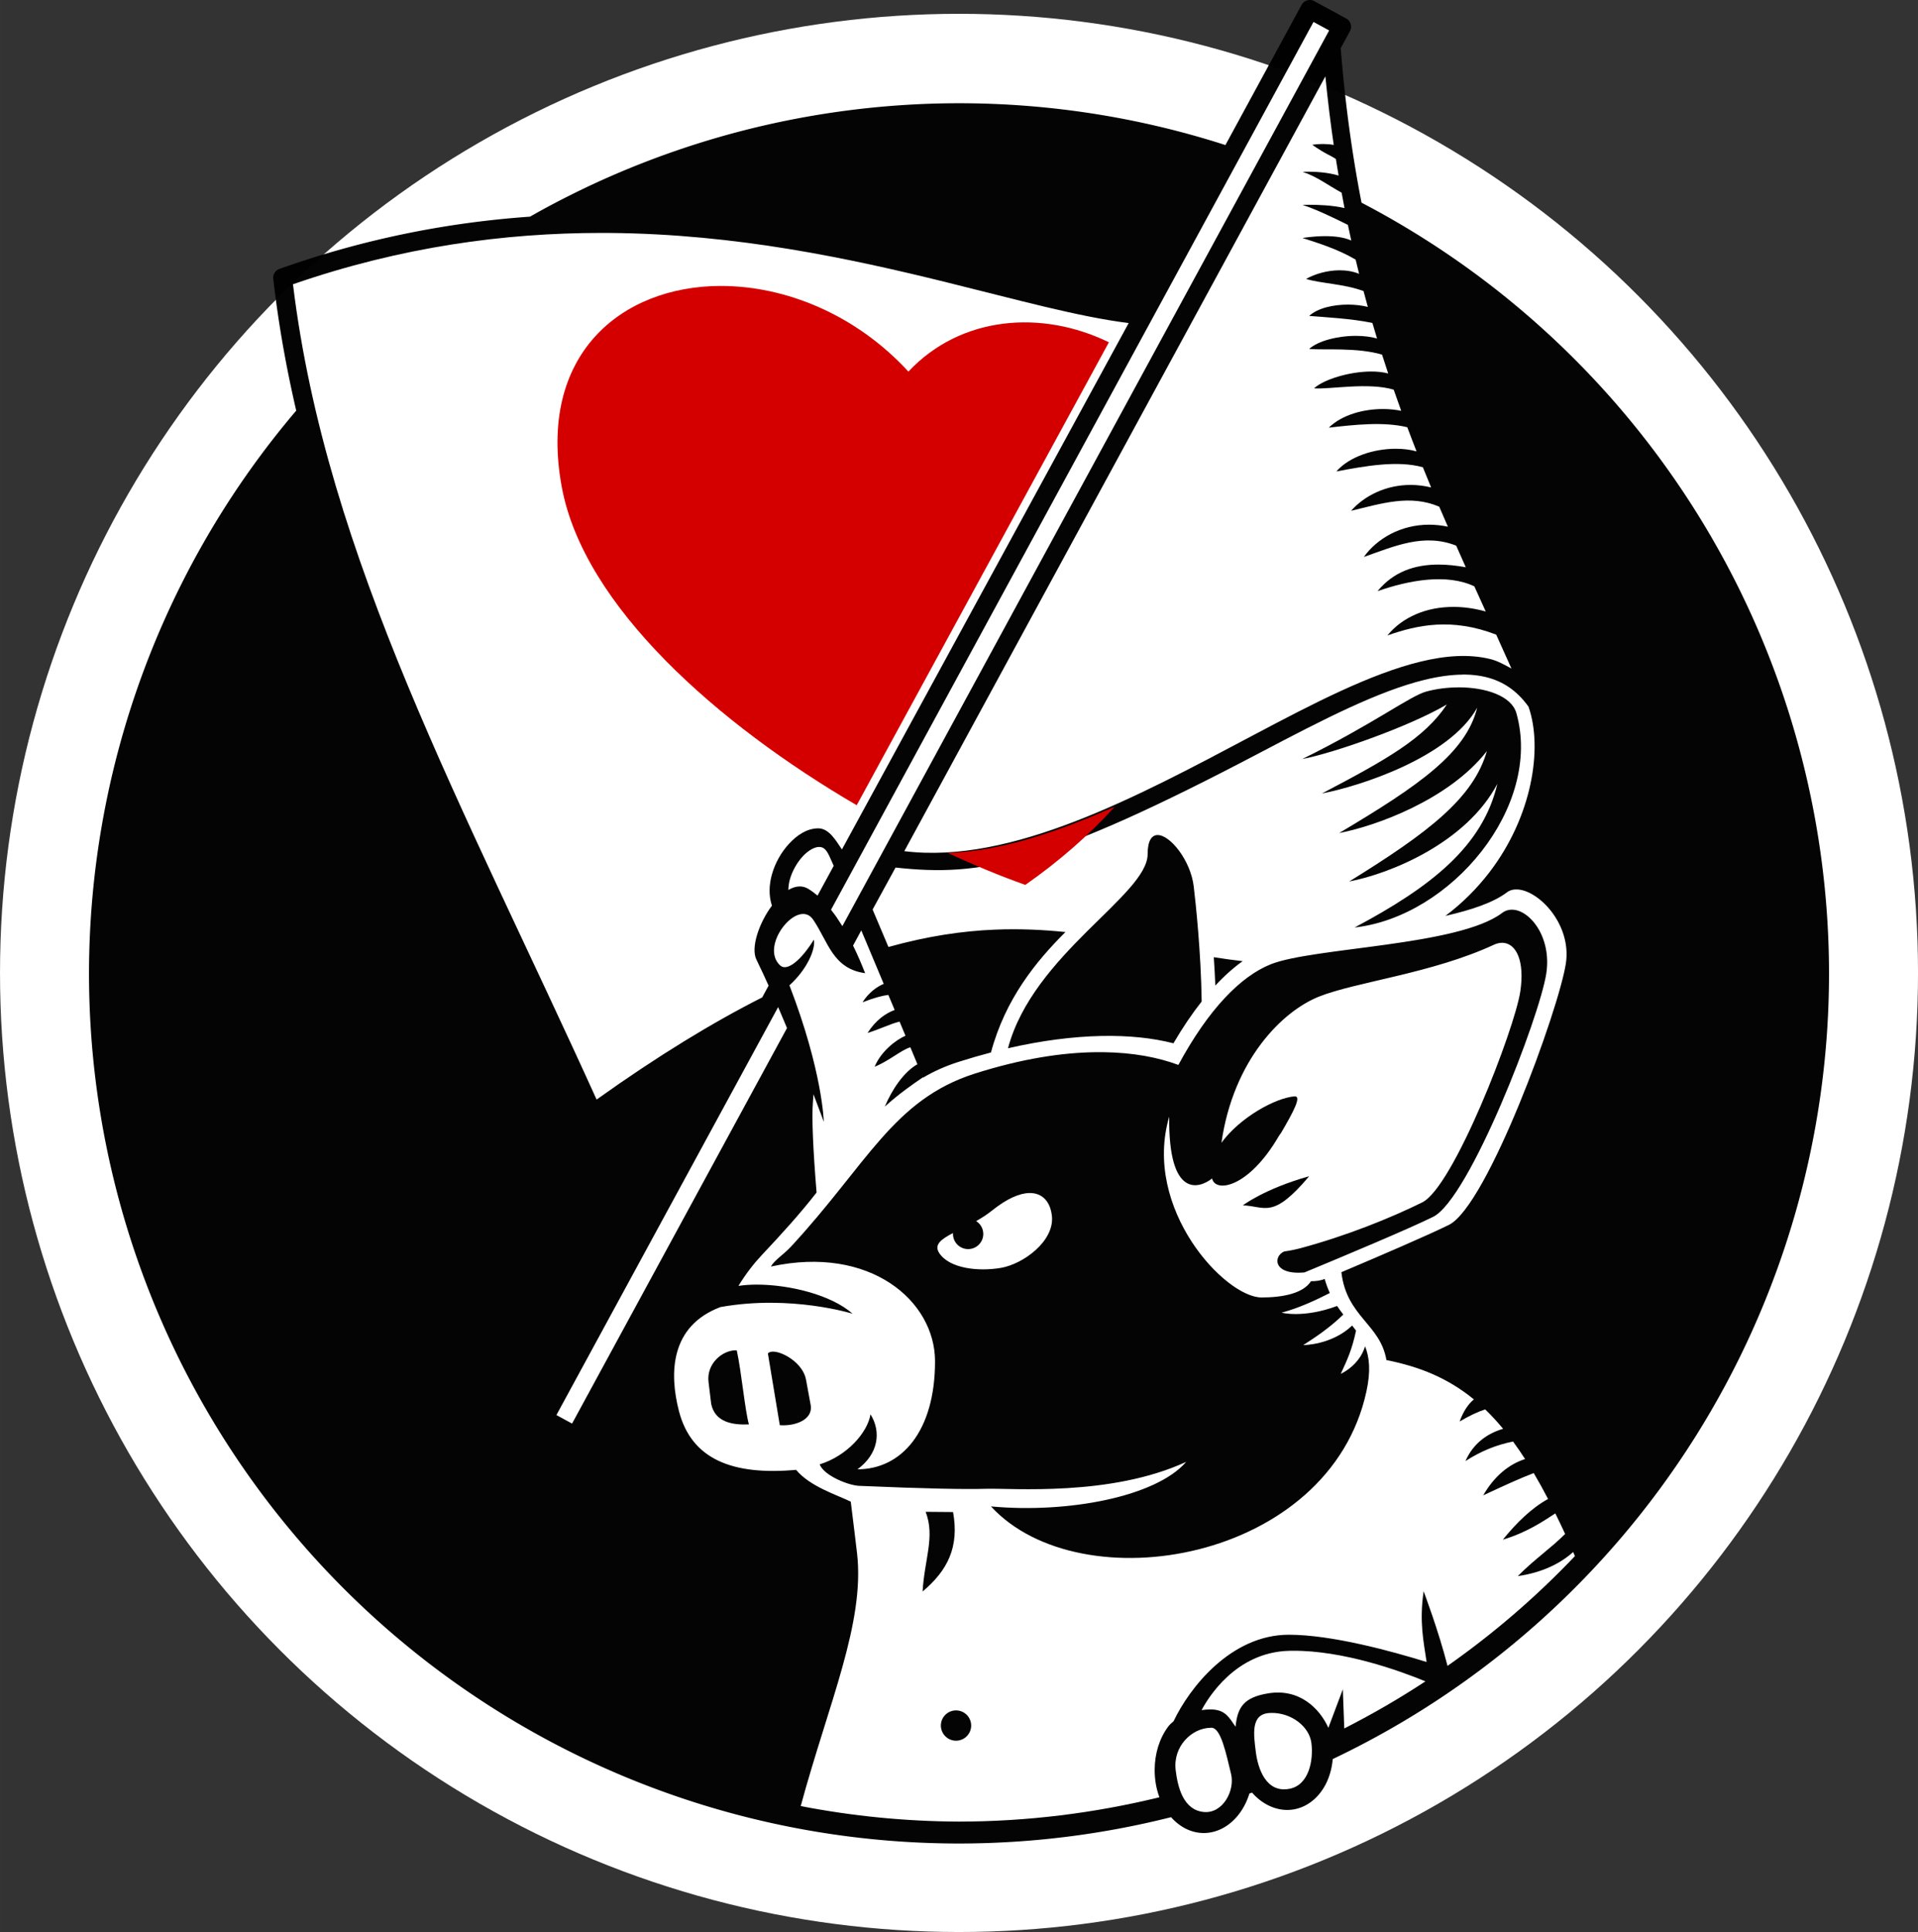
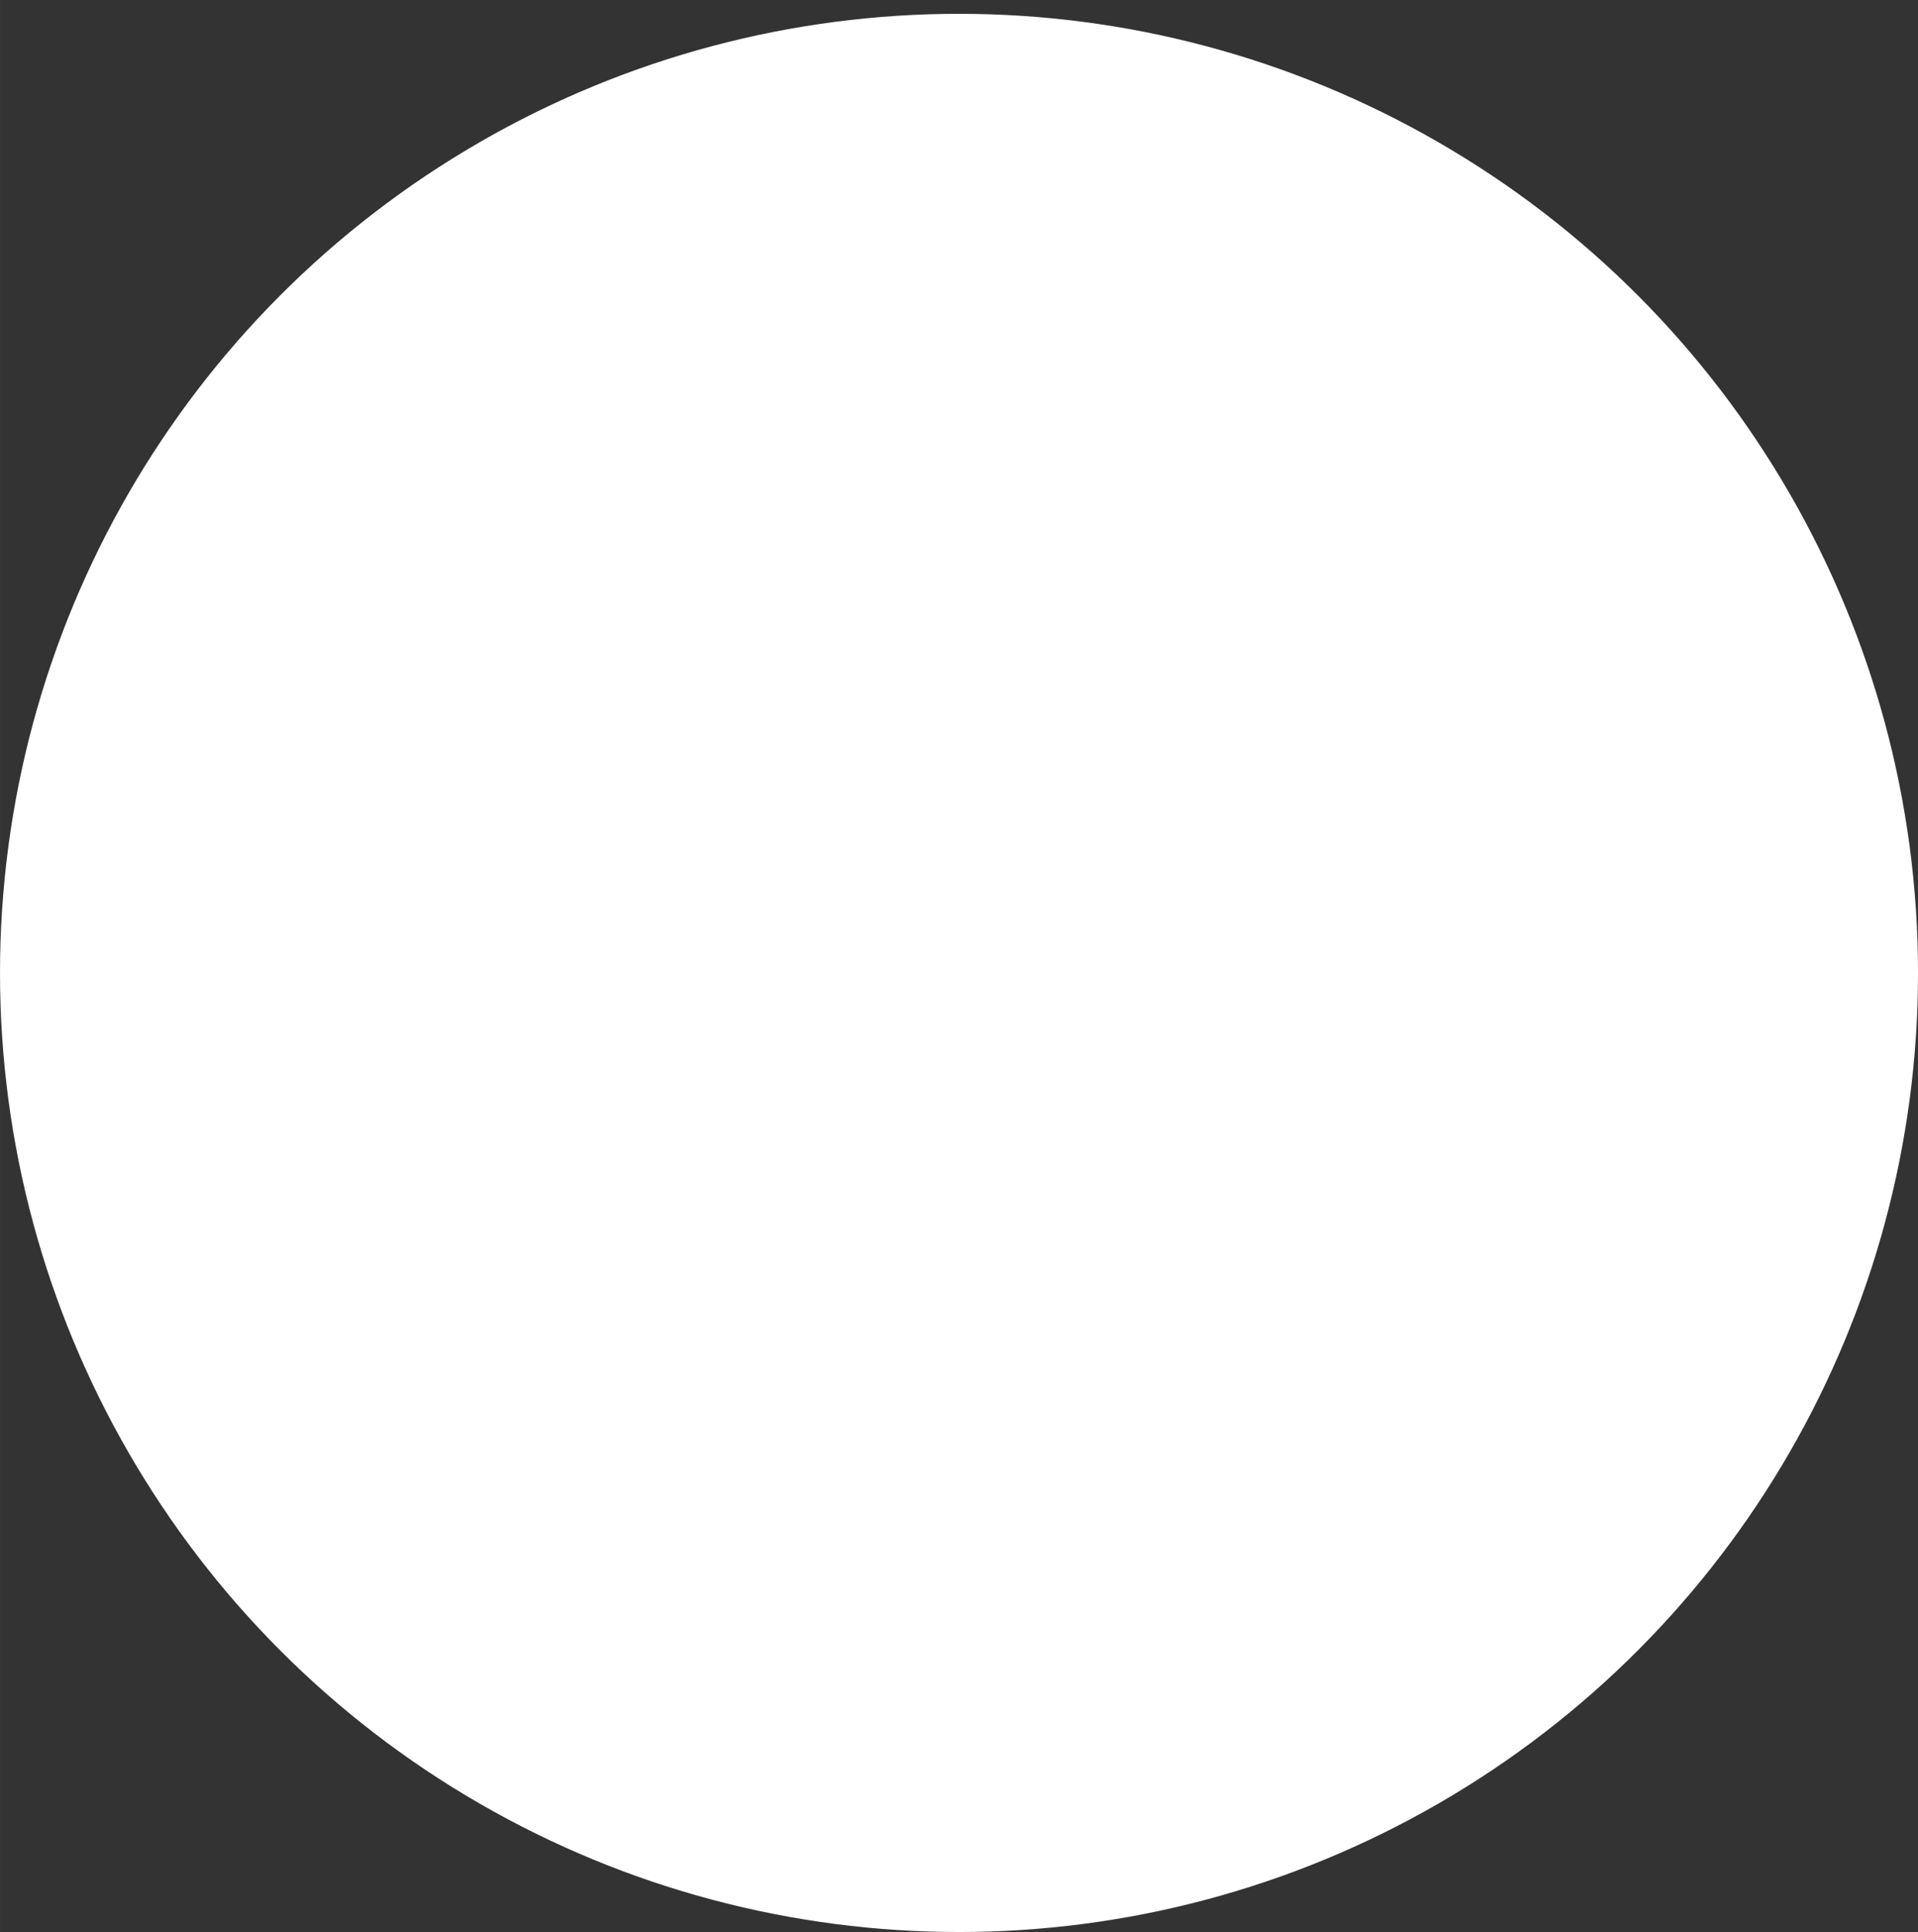
<svg xmlns="http://www.w3.org/2000/svg" width="276.538" height="278.531" viewBox="0 0 73.167 73.695" version="1.1" id="svg5">
  <rect x="0" y="0" width="73.167" height="73.695" fill="#333333" stroke="none" />
  <defs id="defs2">
    <clipPath clipPathUnits="userSpaceOnUse" id="clipPath7232">
      <path id="path7234" style="font-variation-settings:normal;vector-effect:none;fill:#000000;fill-opacity:0.982;stroke:none;stroke-width:0.795;stroke-linecap:round;stroke-linejoin:round;stroke-miterlimit:4;stroke-dasharray:none;stroke-dashoffset:0;stroke-opacity:1;-inkscape-stroke:none;stop-color:#000000" d="m 67.654,134.023 c -0.127,0.003 -0.242,0.074 -0.303,0.186 l -2.906,5.346 a 33.19,33.19 0 0 0 -10.163,-1.595 33.19,33.19 0 0 0 -16.366,4.326 c -3.031,0.214 -6.231,0.811 -9.56,1.994 -0.156,0.055 -0.253,0.211 -0.234,0.375 0.194,1.702 0.492,3.375 0.876,5.03 a 33.19,33.19 0 0 0 -7.906,21.466 33.19,33.19 0 0 0 33.19,33.19 33.19,33.19 0 0 0 33.19,-33.19 33.19,33.19 0 0 0 -17.835,-29.396 c -0.353,-1.813 -0.625,-3.763 -0.794,-5.894 l 0.352,-0.648 c 0.094,-0.172 0.03,-0.388 -0.142,-0.482 l -1.221,-0.664 c -0.055,-0.03 -0.116,-0.045 -0.179,-0.043 z" />
    </clipPath>
  </defs>
  <g id="layer1" transform="translate(-18.757,-44.064)">
    <g id="g5837">
      <circle style="fill:#ffffff;fill-opacity:1;stroke:none;stroke-width:1.105;stroke-linecap:round;stroke-linejoin:round;-inkscape-stroke:none;stop-color:#000000" id="path5277" cx="55.341" cy="81.175" r="36.584" />
      <g id="g7399" transform="translate(1.058,-89.958)">
-         <path id="path1744-0" style="font-variation-settings:normal;vector-effect:none;fill:#000000;fill-opacity:0.982;stroke:none;stroke-width:0.795;stroke-linecap:round;stroke-linejoin:round;stroke-miterlimit:4;stroke-dasharray:none;stroke-dashoffset:0;stroke-opacity:1;-inkscape-stroke:none;stop-color:#000000" d="m 67.654,134.023 c -0.127,0.003 -0.242,0.074 -0.303,0.186 l -2.905,5.346 a 33.19,33.19 0 0 0 -10.163,-1.595 33.19,33.19 0 0 0 -16.366,4.326 c -3.031,0.214 -6.231,0.81 -9.56,1.994 -0.156,0.055 -0.252,0.21 -0.234,0.375 0.194,1.702 0.492,3.375 0.876,5.03 a 33.19,33.19 0 0 0 -7.905,21.466 33.19,33.19 0 0 0 33.19,33.19 33.19,33.19 0 0 0 8.089,-1.004 c 0.319,0.362 0.757,0.604 1.247,0.604 0.553,0 1.039,-0.309 1.363,-0.748 0.163,-0.221 0.291,-0.477 0.378,-0.758 a 33.19,33.19 0 0 0 0.1,-0.036 c 0.034,0.039 0.069,0.076 0.105,0.112 0.387,0.385 0.914,0.617 1.461,0.533 0.547,-0.084 0.982,-0.463 1.236,-0.947 0.152,-0.29 0.246,-0.623 0.277,-0.977 A 33.19,33.19 0 0 0 87.472,171.149 33.19,33.19 0 0 0 69.638,141.753 c -0.353,-1.813 -0.625,-3.764 -0.794,-5.894 l 0.352,-0.648 c 0.094,-0.172 0.031,-0.388 -0.142,-0.482 l -1.221,-0.664 c -0.055,-0.03 -0.116,-0.045 -0.179,-0.043 z" />
-         <path id="path6052-4" style="color:#000000;fill:#ffffff;stroke-width:0.355;stroke-linecap:round;stroke-linejoin:round;-inkscape-stroke:none" d="m 67.806,134.859 -18.406,33.865 c 0.007,0.009 0.014,0.019 0.021,0.028 0.068,0.086 0.135,0.174 0.199,0.268 0.003,0.005 0.006,0.01 0.009,0.015 0.062,0.09 0.123,0.184 0.182,0.28 0.007,0.012 0.015,0.022 0.022,0.034 L 68.403,135.184 Z m 0.451,2.079 -16.061,29.551 c 4.088,0.509 8.927,-2.098 13.286,-4.409 2.319,-1.229 4.494,-2.355 6.401,-2.819 0.954,-0.232 1.847,-0.299 2.658,-0.102 0.291,0.071 0.553,0.221 0.816,0.364 -0.193,-0.433 -0.387,-0.863 -0.581,-1.293 -1.689,-0.651 -2.994,-0.375 -4.152,0.031 0.578,-0.705 1.492,-1.093 2.533,-1.089 0.392,0.001 0.802,0.059 1.219,0.175 -0.145,-0.319 -0.289,-0.639 -0.434,-0.959 -1.046,-0.498 -2.486,-0.239 -3.694,0.184 0.605,-0.737 1.408,-1.016 2.333,-1.015 0.33,7.1e-4 0.676,0.038 1.034,0.102 -0.123,-0.274 -0.244,-0.549 -0.366,-0.824 -1.236,-0.485 -2.349,0.021 -3.523,0.432 0.502,-0.703 1.413,-1.232 2.491,-1.231 0.232,5e-5 0.471,0.025 0.716,0.077 -0.11,-0.254 -0.221,-0.507 -0.33,-0.763 -1.116,-0.481 -2.216,-0.117 -3.363,0.156 0.514,-0.582 1.34,-0.99 2.28,-0.987 0.251,7.1e-4 0.51,0.032 0.773,0.096 -0.106,-0.255 -0.211,-0.512 -0.315,-0.77 -0.98,-0.274 -2.231,-0.041 -3.301,0.16 0.514,-0.582 1.44,-0.861 2.252,-0.866 0.293,-0.002 0.57,0.033 0.808,0.101 -0.12,-0.304 -0.237,-0.612 -0.353,-0.921 -0.91,-0.221 -2.026,-0.095 -2.994,0.016 0.503,-0.494 1.33,-0.715 2.084,-0.711 0.237,0.001 0.467,0.025 0.678,0.069 -0.097,-0.267 -0.192,-0.535 -0.286,-0.807 -0.977,-0.293 -2.462,-0.002 -3.039,-0.052 0.365,-0.335 1.328,-0.635 2.162,-0.641 0.239,-0.002 0.466,0.021 0.666,0.074 -0.079,-0.237 -0.157,-0.476 -0.234,-0.718 -0.952,-0.283 -2.218,-0.167 -2.781,-0.216 0.332,-0.305 1.085,-0.504 1.805,-0.5 0.275,0.002 0.545,0.033 0.785,0.1 -0.06,-0.196 -0.119,-0.394 -0.177,-0.593 -0.818,-0.17 -1.833,-0.218 -2.412,-0.268 0.324,-0.298 0.919,-0.433 1.49,-0.431 0.264,8.9e-4 0.523,0.031 0.748,0.088 -0.055,-0.2 -0.11,-0.401 -0.164,-0.604 -0.743,-0.278 -1.666,-0.293 -2.191,-0.464 0.345,-0.195 0.81,-0.325 1.262,-0.329 0.267,-0.002 0.529,0.039 0.76,0.136 -0.045,-0.179 -0.088,-0.361 -0.132,-0.543 -0.69,-0.408 -1.462,-0.641 -2.027,-0.825 0,0 0.392,-0.069 0.852,-0.071 0.344,-0.001 0.725,0.036 1.008,0.168 -0.044,-0.198 -0.087,-0.396 -0.129,-0.597 -0.538,-0.269 -1.213,-0.594 -1.73,-0.762 0,0 0.099,-0.004 0.255,-0.005 0.323,-6.7e-4 0.893,0.016 1.346,0.127 -0.038,-0.194 -0.074,-0.391 -0.11,-0.588 -0.505,-0.275 -0.953,-0.621 -1.49,-0.796 0,0 0.073,-0.004 0.194,-0.005 0.264,-7.1e-4 0.753,0.018 1.181,0.148 -0.036,-0.21 -0.071,-0.42 -0.105,-0.634 -0.27,-0.173 -0.365,-0.169 -0.902,-0.54 0,0 0.167,-0.028 0.39,-0.03 0.007,-7e-5 0.015,-5.3e-4 0.022,-5.2e-4 0.008,0 0.015,4.6e-4 0.023,5.2e-4 0.12,8.5e-4 0.254,0.01 0.386,0.035 -0.124,-0.842 -0.23,-1.712 -0.319,-2.613 z m -27.643,5.969 c -3.656,0.002 -7.594,0.523 -11.739,1.958 1.27,10.449 6.518,19.929 11.583,31.099 2.343,-1.673 4.429,-2.941 6.317,-3.897 l 0.244,-0.449 c -0.154,-0.339 -0.309,-0.674 -0.466,-0.996 -0.22,-0.453 0.099,-1.392 0.593,-2.055 -0.127,-0.383 -0.108,-0.794 -0.005,-1.173 0.123,-0.45 0.36,-0.866 0.66,-1.19 0.3,-0.324 0.669,-0.577 1.1,-0.586 0.423,-0.009 0.693,0.478 0.915,0.806 l 10.939,-20.079 c -1.923,-0.24 -4.26,-0.893 -6.979,-1.563 -3.654,-0.901 -7.981,-1.833 -12.809,-1.874 v 5.2e-4 c -0.117,-9.9e-4 -0.235,-0.002 -0.353,-0.002 z m 32.881,16.848 c -0.443,0.003 -0.926,0.071 -1.444,0.197 -1.769,0.43 -3.864,1.508 -6.237,2.756 -8.201,4.315 -10.691,4.765 -13.952,4.406 l -0.875,1.601 c 0.192,0.453 0.388,0.916 0.604,1.429 1.479,-0.413 2.821,-0.612 4.069,-0.662 0.943,-0.038 1.83,0.004 2.683,0.092 -1.125,1.122 -2.295,2.554 -2.841,4.594 -0.4,0.104 -0.81,0.223 -1.228,0.356 -0.508,0.161 -0.957,0.365 -1.365,0.605 -0.003,-0.006 -0.003,-0.006 -0.005,-0.012 -0.386,0.263 -0.914,0.629 -1.451,1.115 0.272,-0.648 0.721,-1.319 1.243,-1.616 -0.045,-0.107 -0.087,-0.208 -0.179,-0.43 -0.031,-0.075 -0.059,-0.141 -0.09,-0.216 -0.35,0.103 -0.798,0.512 -1.363,0.743 0.23,-0.571 0.807,-1.028 1.178,-1.182 -0.079,-0.189 -0.148,-0.353 -0.227,-0.541 -0.394,0.1 -0.721,0.279 -1.221,0.433 0.319,-0.499 0.694,-0.748 1.034,-0.878 -0.083,-0.198 -0.159,-0.378 -0.241,-0.573 -0.224,0.028 -0.534,0.106 -0.985,0.282 0.229,-0.367 0.557,-0.602 0.809,-0.703 -0.288,-0.685 -0.602,-1.441 -0.856,-2.04 l -0.314,0.579 c 0.166,0.336 0.319,0.69 0.461,1.053 -1.236,-0.17 -1.405,-1.192 -1.982,-2.041 -0.577,-0.849 -2.074,1.008 -1.256,1.749 0.261,0.236 0.797,-0.199 1.282,-0.987 0.075,0.372 -0.278,1.157 -0.932,1.741 1.271,3.301 1.311,5.208 1.311,5.208 0,0 -0.152,-0.419 -0.393,-1.05 -0.008,0.106 -0.014,0.207 -0.023,0.317 -0.048,0.567 0.01,1.829 0.137,3.382 0.001,0.015 0.003,0.032 0.004,0.047 -0.655,0.84 -1.345,1.594 -2.085,2.381 -0.304,0.324 -0.606,0.706 -0.896,1.181 0.215,-0.032 0.451,-0.049 0.704,-0.049 1.242,0.002 2.833,0.387 3.651,1.111 0,0 -2.352,-0.737 -5.042,-0.254 -1.908,0.72 -1.959,2.508 -1.583,3.966 0.476,1.844 2.044,2.461 4.47,2.243 0.528,0.637 1.557,0.955 2.085,1.213 0.09,0.729 0.202,1.636 0.241,1.981 0.3,2.652 -1.09,5.717 -2.15,9.631 1.99,0.386 4.011,0.584 6.038,0.592 2.59,-0.002 5.155,-0.32 7.645,-0.928 -0.118,-0.316 -0.181,-0.667 -0.181,-1.037 0,-0.631 0.185,-1.211 0.51,-1.651 0.058,-0.078 0.131,-0.146 0.211,-0.211 0.606,-1.279 2.188,-3.301 4.398,-3.301 1.634,0 3.924,0.627 5.255,1.04 -0.113,-0.777 -0.284,-1.514 -0.114,-2.699 0,0 0.57,1.505 0.912,2.847 1.755,-1.231 3.384,-2.634 4.861,-4.188 -0.023,-0.054 -0.046,-0.101 -0.069,-0.155 -0.478,0.435 -1.184,0.785 -2.111,0.919 0.666,-0.67 1.246,-1.048 1.805,-1.608 -0.125,-0.274 -0.25,-0.533 -0.374,-0.784 -0.442,0.287 -1.085,0.73 -2.001,1.001 0.507,-0.628 1.094,-1.207 1.725,-1.551 -0.183,-0.35 -0.366,-0.682 -0.547,-0.988 -0.551,0.211 -1.067,0.449 -1.928,0.85 0.42,-0.729 0.973,-1.184 1.598,-1.386 -0.153,-0.236 -0.306,-0.458 -0.459,-0.667 -0.623,0.123 -1.218,0.359 -1.816,0.745 0.299,-0.685 0.845,-1.058 1.437,-1.231 -0.226,-0.273 -0.454,-0.519 -0.684,-0.74 -0.276,0.087 -0.604,0.242 -0.976,0.462 0.147,-0.403 0.339,-0.676 0.545,-0.843 -1,-0.819 -2.069,-1.247 -3.337,-1.501 -0.236,-1.381 -1.519,-1.648 -1.718,-3.351 1.504,-0.637 3.303,-1.411 4.103,-1.806 1.461,-0.721 4.196,-8.221 4.461,-9.975 0.224,-1.479 -1.021,-2.778 -1.848,-2.819 -0.153,-0.008 -0.292,0.028 -0.404,0.113 -0.511,0.388 -1.358,0.672 -2.343,0.895 0.652,-0.489 1.206,-1.05 1.669,-1.65 1.627,-2.112 2.061,-4.734 1.5,-6.331 -0.455,-0.63 -0.989,-0.973 -1.631,-1.129 -0.246,-0.06 -0.51,-0.091 -0.79,-0.095 l -5.16e-4,-5.2e-4 c -0.029,-3.8e-4 -0.058,-7.1e-4 -0.088,-5.1e-4 z m -0.157,0.485 c 1.044,-7.1e-4 2.022,0.329 2.207,0.983 1.007,3.559 -2.484,7.764 -6.171,8.178 2.919,-1.552 4.886,-3.092 5.446,-5.481 -1.192,2.259 -4.1,3.431 -5.652,3.726 3.04,-1.878 4.738,-3.184 5.252,-4.974 -1.444,1.852 -4.236,2.861 -5.635,3.126 3.053,-1.816 4.834,-3.05 5.266,-4.783 -1.057,1.903 -4.49,3.001 -5.922,3.273 2.484,-1.302 3.918,-2.114 4.765,-3.395 -1.406,0.831 -4.302,1.851 -5.516,2.082 2.766,-1.365 4.107,-2.41 4.749,-2.58 0.385,-0.102 0.803,-0.153 1.212,-0.153 z m -11.486,5.634 c 0.48,-0.013 1.267,0.966 1.385,1.961 0.08,0.676 0.276,2.502 0.303,4.388 -0.362,0.459 -0.723,0.989 -1.077,1.595 -1.55,-0.402 -3.721,-0.405 -6.312,0.189 0.956,-3.593 5.329,-5.846 5.328,-7.408 -3.29e-4,-0.508 0.154,-0.719 0.373,-0.725 z m -13.529,0.812 c -0.217,0.234 -0.407,0.566 -0.496,0.894 -0.036,0.134 -0.051,0.263 -0.054,0.388 0.141,-0.082 0.284,-0.131 0.423,-0.134 0.114,-0.002 0.226,0.026 0.333,0.09 0.122,0.074 0.241,0.162 0.357,0.26 l 0.617,-1.135 c -0.061,-0.139 -0.118,-0.268 -0.157,-0.353 -0.146,-0.317 -0.26,-0.369 -0.413,-0.367 -0.153,0.002 -0.392,0.122 -0.61,0.356 z m 27.033,2.035 c 0.683,-0.018 1.543,1.03 1.331,2.43 -0.251,1.66 -2.937,8.606 -4.32,9.288 -0.938,0.463 -3.373,1.483 -4.905,2.119 -1.212,0.108 -1.196,-0.622 -0.773,-0.8 0.232,-0.032 0.451,-0.079 0.616,-0.123 1.771,-0.476 3.452,-1.158 4.649,-1.749 1.197,-0.591 3.522,-6.603 3.74,-8.04 0.177,-1.168 -0.156,-1.823 -0.648,-1.86 -0.014,-0.001 -0.028,-0.002 -0.043,-0.002 -0.014,-2e-5 -0.029,7.1e-4 -0.043,0.002 -0.088,0.006 -0.18,0.03 -0.275,0.074 -2.35,1.091 -5.271,1.417 -6.673,1.978 -1.403,0.56 -3.264,2.414 -3.718,5.573 0.717,-0.976 2.062,-1.709 2.786,-1.769 0.289,-0.024 -0.043,0.595 -0.516,1.401 -0.028,0.033 -0.056,0.072 -0.083,0.118 -1.155,1.981 -2.422,2.169 -2.544,1.613 -0.482,0.382 -1.673,0.784 -1.636,-2.359 -1.027,3.515 2.134,6.899 3.525,6.898 0.808,-6.3e-4 1.587,-0.155 1.884,-0.62 0.191,6e-4 0.372,-0.023 0.522,-0.088 0.056,0.198 0.122,0.376 0.197,0.538 -0.496,0.251 -1.162,0.571 -1.84,0.749 0,0 0.824,0.225 2.117,-0.255 0.077,0.116 0.157,0.224 0.237,0.327 -0.524,0.51 -1.06,0.864 -1.528,1.165 0,0 1.078,0.005 1.866,-0.745 0.051,0.064 0.1,0.129 0.148,0.194 -0.159,0.74 -0.338,1.118 -0.584,1.648 0,0 0.699,-0.3 0.929,-1.05 0.166,0.418 0.22,0.94 0.051,1.72 -1.413,6.507 -10.902,8.102 -14.324,4.387 2.953,0.273 6.303,-0.374 7.449,-1.7 -2.888,1.333 -6.652,0.997 -7.644,1.028 -0.74,0.023 -2.24,-7.3e-4 -4.843,-0.113 -0.375,-0.016 -1.319,-0.373 -1.497,-0.819 1.041,-0.319 1.83,-1.215 1.94,-1.909 0.413,0.657 0.31,1.508 -0.497,2.097 1.684,0 2.959,-1.453 2.959,-4.118 0,-2.313 -2.486,-4.438 -6.259,-3.616 0.127,-0.243 0.48,-0.453 0.762,-0.757 2.906,-3.138 3.9,-5.613 7.022,-6.605 1.764,-0.561 3.31,-0.801 4.63,-0.815 0.088,-7.1e-4 0.175,-3.7e-4 0.261,5.2e-4 1.134,0.013 2.091,0.197 2.867,0.486 1.154,-2.135 2.381,-3.382 3.524,-3.839 1.62,-0.647 7.164,-0.696 8.827,-1.959 0.106,-0.081 0.227,-0.121 0.353,-0.124 z m -11.354,1.813 c 0.364,0.058 0.731,0.108 1.101,0.151 -0.344,0.246 -0.693,0.554 -1.042,0.93 -0.014,-0.37 -0.035,-0.73 -0.059,-1.081 z m -16.62,1.904 -8.457,15.56 0.597,0.325 8.199,-15.086 c -0.044,-0.105 -0.086,-0.208 -0.131,-0.314 -0.045,-0.105 -0.089,-0.21 -0.134,-0.316 -0.024,-0.056 -0.05,-0.113 -0.074,-0.17 z m 9.584,7.091 c -0.37,0.007 -0.85,0.208 -1.423,0.668 -0.192,0.154 -0.399,0.286 -0.606,0.403 0.169,0.106 0.272,0.291 0.272,0.49 -6.4e-5,0.319 -0.259,0.578 -0.578,0.578 -0.319,-7e-5 -0.578,-0.259 -0.578,-0.578 1.17e-4,-0.012 8.09e-4,-0.023 0.002,-0.035 -0.459,0.239 -0.74,0.448 -0.522,0.771 0.392,0.582 1.481,0.705 2.344,0.559 0.863,-0.146 2.043,-1.023 1.951,-1.967 -0.053,-0.546 -0.355,-0.899 -0.862,-0.889 z m -11.208,6 c 0.016,2e-5 0.031,0.001 0.047,0.002 0.182,0.837 0.308,2.263 0.463,2.824 -0.619,0.027 -1.291,-0.078 -1.439,-0.782 l -0.101,-0.831 c -0.087,-0.72 0.545,-1.213 1.03,-1.213 z m 1.419,0.05 c 0.39,-0.007 1.156,0.45 1.269,1.065 l 0.179,0.976 c 0.097,0.56 -0.607,0.811 -1.179,0.764 l -0.454,-2.737 c 0.039,-0.044 0.104,-0.066 0.185,-0.068 z m 5.833,6.11 1.046,0.009 c 0.24,1.33 -0.2,2.221 -1.162,3.031 0.073,-1.25 0.481,-2.086 0.116,-3.04 z m 13.991,5.3 c -0.041,3.1e-4 -0.082,0.001 -0.124,0.002 -2.042,0.051 -3.096,1.801 -3.34,2.263 0.114,-0.016 0.226,-0.027 0.33,-0.027 0.568,-9.8e-4 0.712,0.295 0.966,0.66 0.072,-0.759 0.329,-1.123 1.247,-1.274 1.178,-0.193 1.952,0.561 2.293,1.315 l 0.552,-1.468 0.055,1.493 c 1.061,-0.541 2.096,-1.138 3.096,-1.797 -0.957,-0.394 -3.12,-1.182 -5.076,-1.167 z m -12.832,2.275 c 0.319,-4e-5 0.578,0.259 0.578,0.578 -6.8e-5,0.319 -0.259,0.578 -0.578,0.578 -0.319,-7e-5 -0.578,-0.259 -0.578,-0.578 -3.6e-5,-0.319 0.259,-0.578 0.578,-0.578 z m 12.032,0.097 c -0.024,2.7e-4 -0.049,6.8e-4 -0.073,0.002 -0.725,0.041 -0.604,0.822 -0.524,1.472 0.077,0.63 0.384,1.606 1.303,1.416 0.724,-0.15 0.903,-1.085 0.819,-1.743 -0.081,-0.635 -0.769,-1.156 -1.524,-1.148 z m -2.32,0.566 c -0.726,0.011 -1.441,0.716 -1.333,1.615 0.079,0.655 0.292,1.522 1.072,1.597 0.724,0.07 1.197,-0.814 1.041,-1.452 -0.195,-0.8 -0.388,-1.755 -0.746,-1.761 -0.012,-1.8e-4 -0.023,-1.7e-4 -0.035,0 z" />
-       </g>
+         </g>
    </g>
-     <path style="fill:#000000;fill-opacity:1;stroke:none;stroke-width:1.323;stroke-linecap:round;stroke-linejoin:round;stroke-miterlimit:4;stroke-dasharray:none;stroke-dashoffset:0;stroke-opacity:1;stop-color:#000000" d="m 66.17,90.041 c 0,0 0.821,-0.631 2.529,-1.111 -1.4,1.663 -1.673,1.142 -2.529,1.111 z" id="path7067" />
  </g>
-   <path id="circle447" clip-path="none" style="fill:#d40000;stroke-width:0.767;stroke-linecap:round;stroke-linejoin:round;stop-color:#000000" d="m 27.494,10.907 c -3.808,0.007 -7,2.632 -6.063,7.676 0.843,4.538 5.948,9.036 11.25,12.132 l 9.621,-17.659 c -2.547,-1.242 -5.636,-1.021 -7.649,1.117 -2.024,-2.198 -4.718,-3.269 -7.159,-3.265 z m 15.03,19.867 c -1.93,0.84 -4.22,1.706 -6.377,1.756 1.026,0.477 2.025,0.89 2.966,1.224 1.278,-0.892 2.422,-1.892 3.412,-2.98 z" />
</svg>